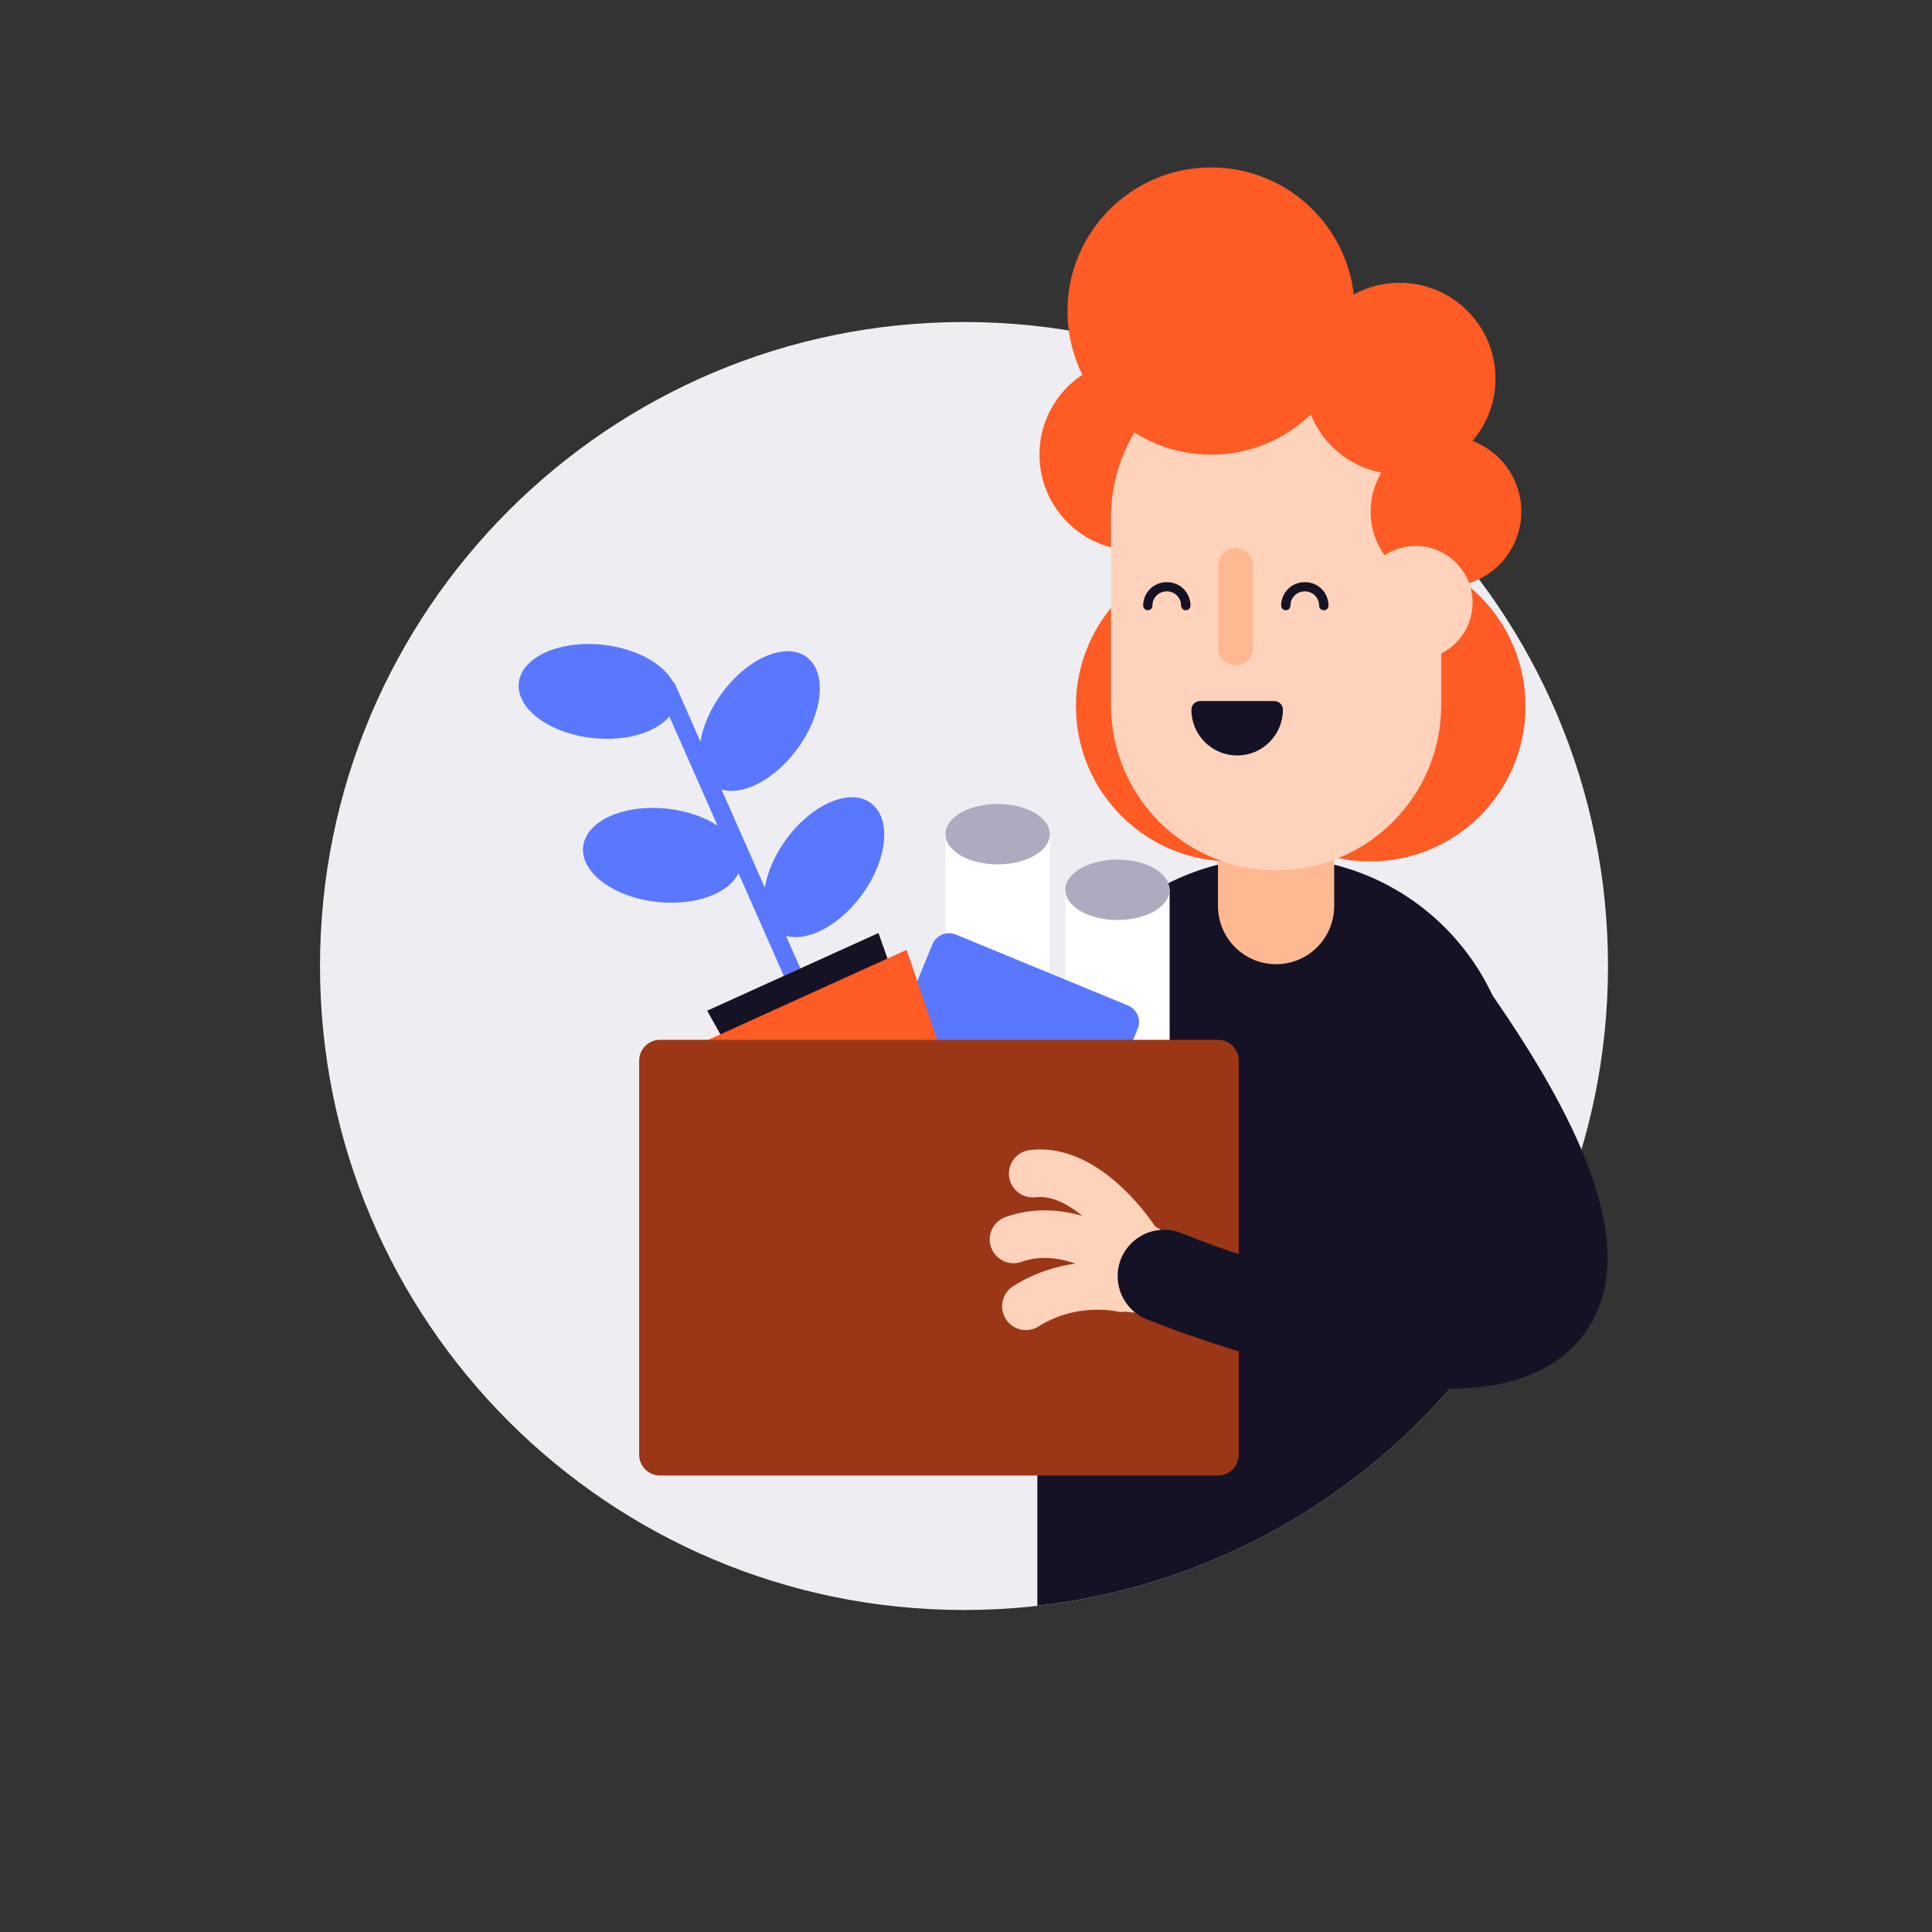
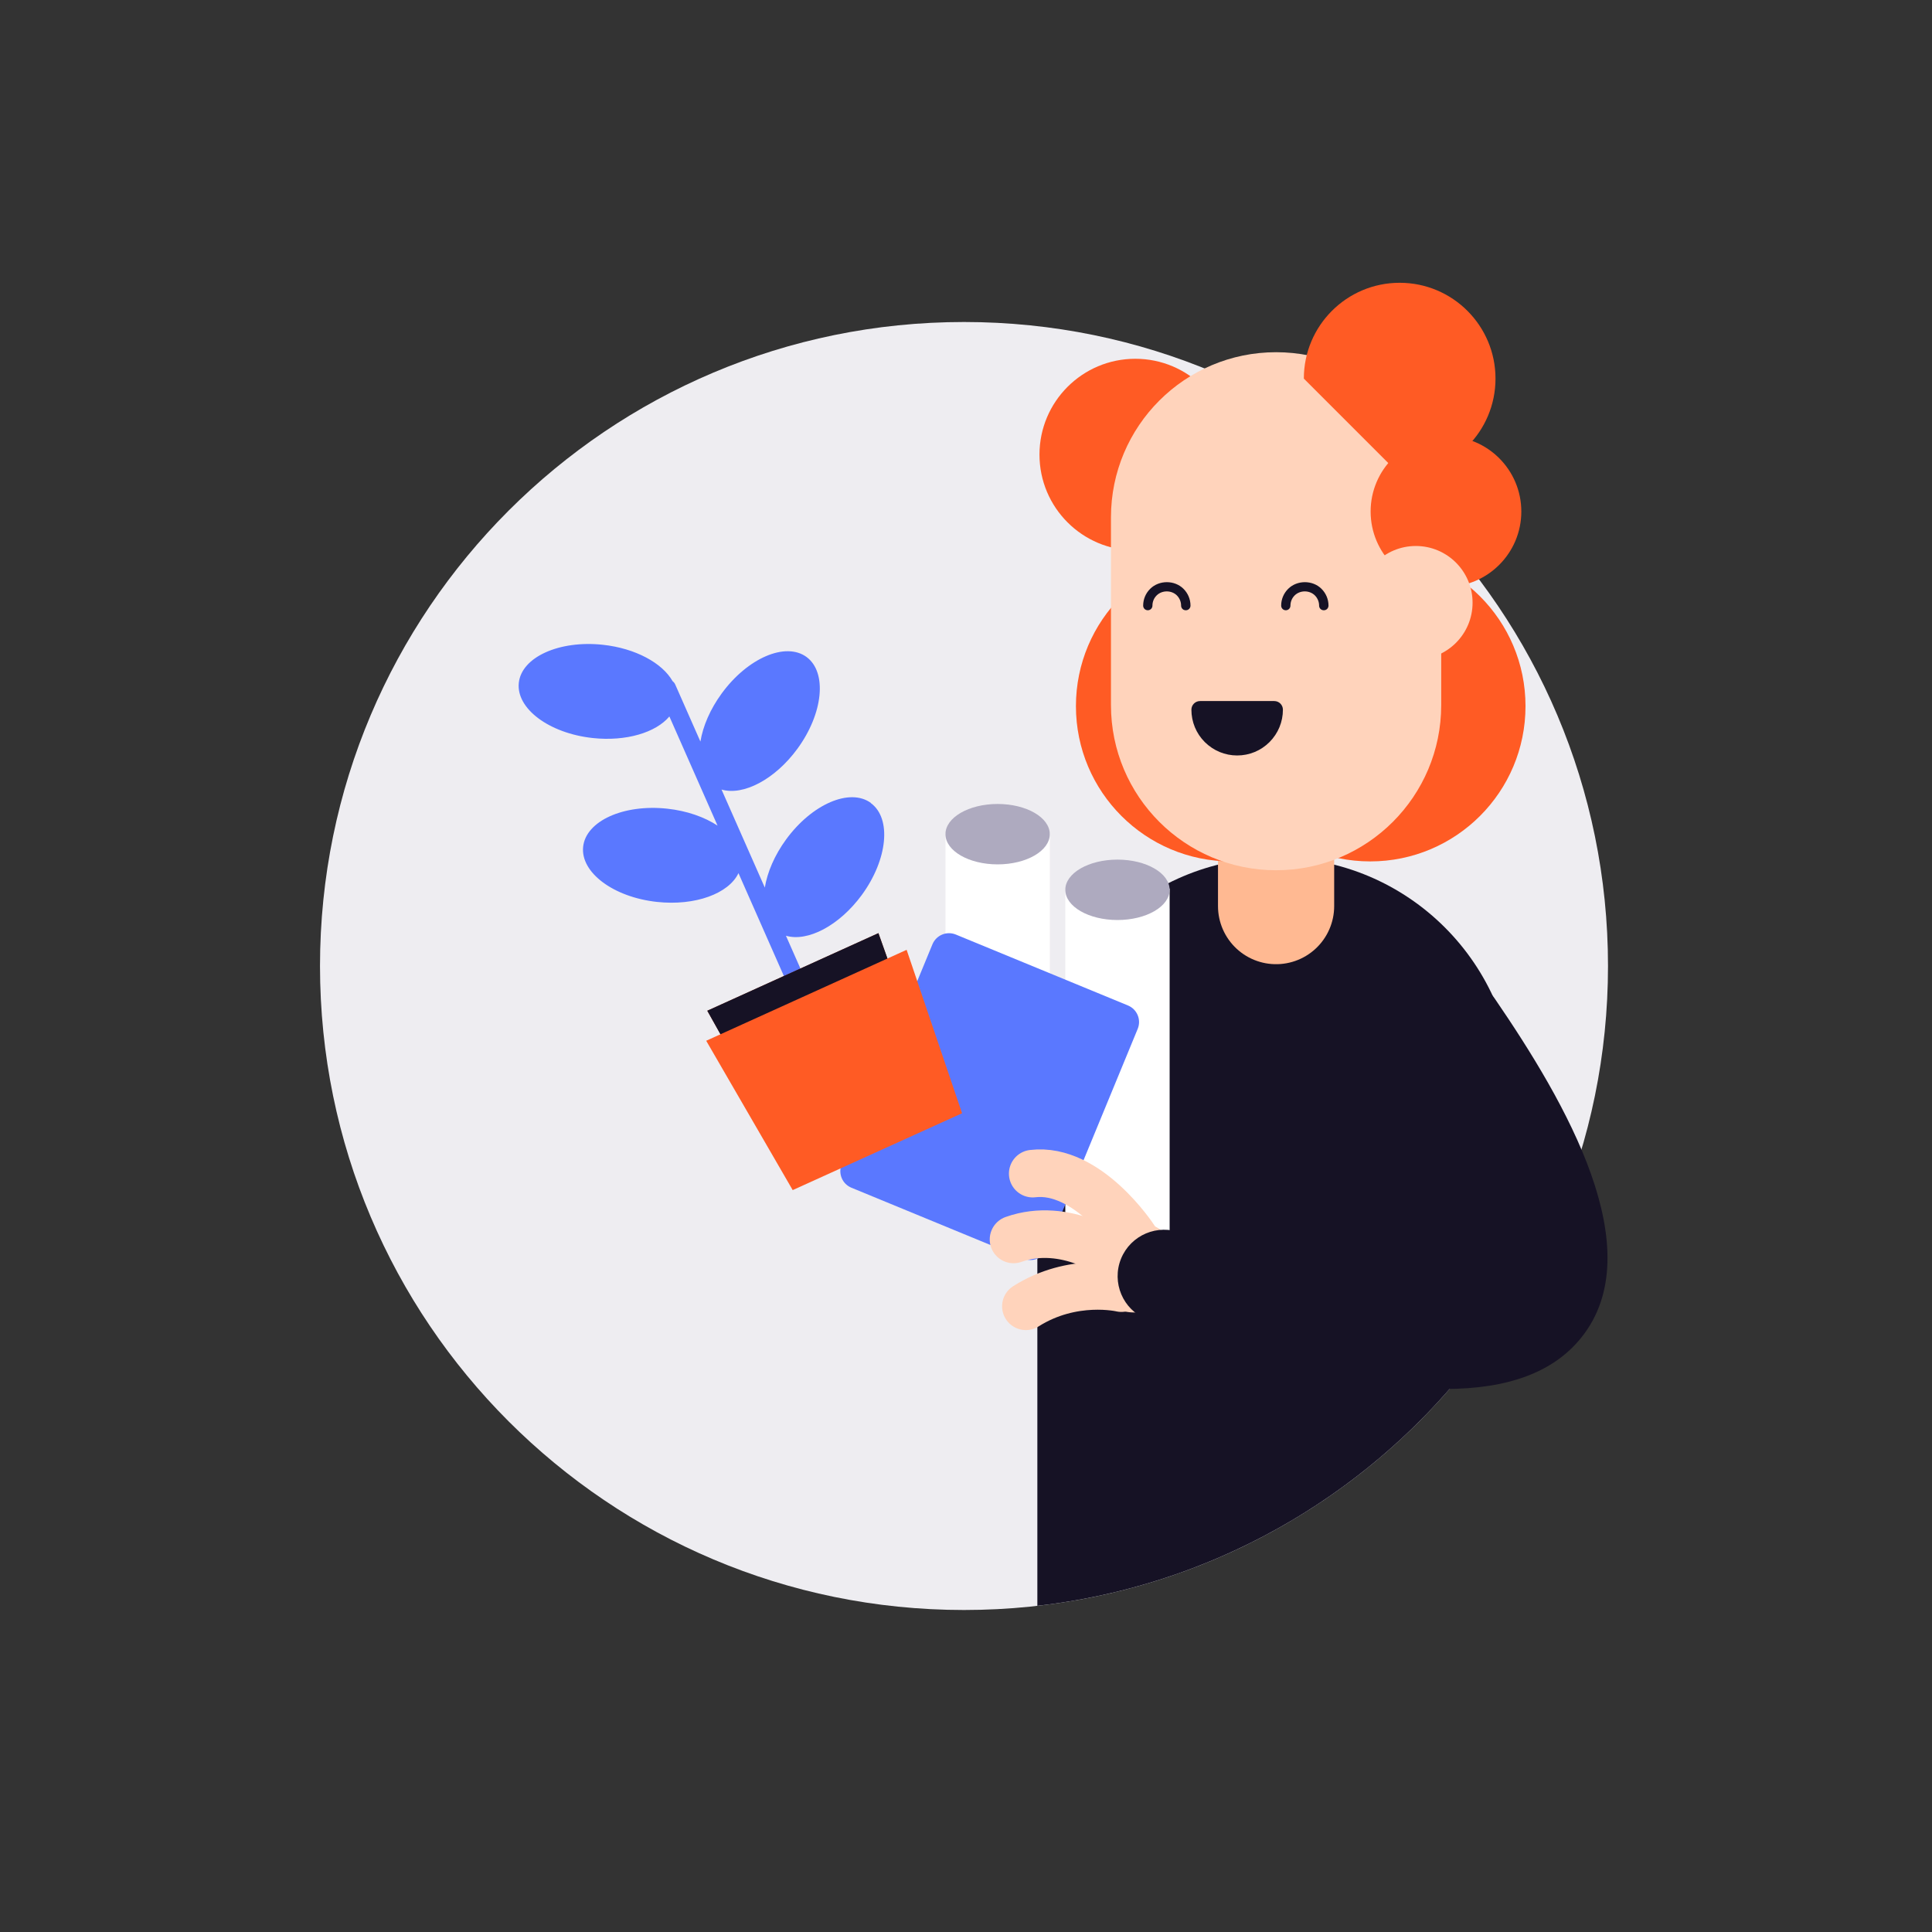
<svg xmlns="http://www.w3.org/2000/svg" width="300" height="300" viewBox="0 0 300 300" fill="none">
  <rect x="0" y="0" width="300" height="300" fill="#333333" stroke="none" />
  <path d="M149.69 250C204.919 250 249.69 205.228 249.69 150C249.69 94.772 204.919 50 149.69 50C94.462 50 49.69 94.772 49.69 150C49.69 205.228 94.462 250 149.69 250Z" fill="#EEEDF1" />
  <path d="M235.22 201.84V170.23C235.22 149.76 218.62 133.16 198.15 133.16C177.68 133.16 161.08 149.76 161.08 170.23V249.35C192.52 245.79 219.55 227.64 235.22 201.84Z" fill="#161225" />
  <path d="M163.02 129.328H146.82V184.398H163.02V129.328Z" fill="white" />
  <path d="M154.91 134.22C159.383 134.22 163.01 132.12 163.01 129.53C163.01 126.94 159.383 124.84 154.91 124.84C150.436 124.84 146.81 126.94 146.81 129.53C146.81 132.12 150.436 134.22 154.91 134.22Z" fill="#AEAABF" />
  <path d="M181.62 137.98H165.42V193.05H181.62V137.98Z" fill="white" />
  <path d="M173.52 142.86C177.993 142.86 181.62 140.761 181.62 138.17C181.62 135.58 177.993 133.48 173.52 133.48C169.046 133.48 165.42 135.58 165.42 138.17C165.42 140.761 169.046 142.86 173.52 142.86Z" fill="#AEAABF" />
  <path d="M174.082 158.681L147.362 147.668L133.278 181.839L159.997 192.852L174.082 158.681Z" fill="#5A78FF" />
  <path d="M159.99 195.649C159.64 195.649 159.28 195.579 158.93 195.439L132.21 184.429C131.53 184.149 130.98 183.609 130.7 182.929C130.42 182.249 130.41 181.479 130.7 180.799L144.79 146.629C145.38 145.209 147 144.529 148.43 145.119L175.15 156.129C176.57 156.719 177.25 158.339 176.66 159.769L162.57 193.939C162.13 195.019 161.09 195.659 159.99 195.659V195.649ZM136.91 180.339L158.48 189.229L170.44 160.209L148.87 151.319L136.91 180.339Z" fill="#5A78FF" />
  <path d="M135.23 124.681C131.98 122.311 126.09 124.841 122.07 130.341C120.27 132.801 119.15 135.441 118.76 137.821L112.04 122.601C115.4 123.591 120.32 121.051 123.82 116.271C127.84 110.771 128.47 104.391 125.23 102.011C121.98 99.641 116.09 102.171 112.07 107.671C110.27 110.131 109.15 112.771 108.76 115.151L104.85 106.291C104.76 106.081 104.61 105.901 104.44 105.771C102.86 102.971 98.7 100.671 93.61 100.121C86.84 99.391 80.99 102.031 80.56 106.031C80.13 110.031 85.27 113.871 92.04 114.601C97.23 115.161 101.86 113.741 103.94 111.251L111.42 128.201C109.39 126.871 106.67 125.901 103.6 125.571C96.82 124.841 90.98 127.481 90.55 131.481C90.12 135.481 95.26 139.321 102.03 140.051C107.96 140.691 113.17 138.751 114.67 135.581L122.15 152.531C122.38 153.061 122.9 153.371 123.44 153.371C123.63 153.371 123.82 153.331 124.01 153.251C124.72 152.941 125.05 152.101 124.73 151.391L122.04 145.301C125.4 146.291 130.31 143.751 133.82 138.971C137.84 133.471 138.47 127.091 135.23 124.711V124.681Z" fill="#5A78FF" />
  <path d="M145.36 170.118L122.91 180.308L109.83 156.948L136.4 144.898L145.36 170.118Z" fill="#9B3716" />
  <path d="M145.36 170.118L122.91 180.308L109.83 156.948L136.4 144.898L145.36 170.118Z" fill="#161225" />
  <path d="M149.39 172.868L123.09 184.798L109.66 161.608L140.78 147.488L149.39 172.868Z" fill="#FF5B24" />
  <path d="M198.15 119.109V140.699" stroke="#FFB992" stroke-width="18.04" stroke-miterlimit="10" stroke-linecap="round" />
  <path d="M212.77 133.759C226.086 133.759 236.88 122.965 236.88 109.649C236.88 96.334 226.086 85.539 212.77 85.539C199.455 85.539 188.66 96.334 188.66 109.649C188.66 122.965 199.455 133.759 212.77 133.759Z" fill="#FF5B24" />
  <path d="M191.18 133.759C204.496 133.759 215.29 122.965 215.29 109.649C215.29 96.334 204.496 85.539 191.18 85.539C177.865 85.539 167.07 96.334 167.07 109.649C167.07 122.965 177.865 133.759 191.18 133.759Z" fill="#FF5B24" />
  <path d="M176.29 85.471C184.508 85.471 191.17 78.809 191.17 70.591C191.17 62.373 184.508 55.711 176.29 55.711C168.072 55.711 161.41 62.373 161.41 70.591C161.41 78.809 168.072 85.471 176.29 85.471Z" fill="#FF5B24" />
  <path d="M223.79 80.331C223.79 66.171 212.31 54.691 198.15 54.691C183.989 54.691 172.51 66.171 172.51 80.331V109.491C172.51 123.652 183.989 135.131 198.15 135.131C212.31 135.131 223.79 123.652 223.79 109.491V80.331Z" fill="#FFD3BB" />
-   <path d="M217.34 73.67C225.558 73.67 232.22 67.008 232.22 58.79C232.22 50.572 225.558 43.91 217.34 43.91C209.122 43.91 202.46 50.572 202.46 58.79C202.46 67.008 209.122 73.67 217.34 73.67Z" fill="#FF5B24" />
+   <path d="M217.34 73.67C225.558 73.67 232.22 67.008 232.22 58.79C232.22 50.572 225.558 43.91 217.34 43.91C209.122 43.91 202.46 50.572 202.46 58.79Z" fill="#FF5B24" />
  <path d="M224.53 91.13C230.992 91.13 236.23 85.892 236.23 79.43C236.23 72.969 230.992 67.731 224.53 67.731C218.068 67.731 212.83 72.969 212.83 79.43C212.83 85.892 218.068 91.13 224.53 91.13Z" fill="#FF5B24" />
  <path d="M219.85 102.401C224.716 102.401 228.66 98.457 228.66 93.591C228.66 88.726 224.716 84.781 219.85 84.781C214.984 84.781 211.04 88.726 211.04 93.591C211.04 98.457 214.984 102.401 219.85 102.401Z" fill="#FFD3BB" />
-   <path d="M188.06 70.6C200.376 70.6 210.36 60.616 210.36 48.3C210.36 35.984 200.376 26 188.06 26C175.744 26 165.76 35.984 165.76 48.3C165.76 60.616 175.744 70.6 188.06 70.6Z" fill="#FF5B24" />
  <path d="M184.12 94.761C183.72 94.761 183.4 94.441 183.4 94.041C183.4 93.451 183.17 92.891 182.75 92.461C181.91 91.621 180.44 91.621 179.6 92.461C179.18 92.881 178.95 93.441 178.95 94.041C178.95 94.441 178.63 94.761 178.23 94.761C177.83 94.761 177.51 94.441 177.51 94.041C177.51 93.061 177.89 92.141 178.59 91.441C179.98 90.051 182.4 90.051 183.78 91.441C184.47 92.131 184.86 93.061 184.86 94.041C184.86 94.441 184.54 94.761 184.14 94.761H184.12Z" fill="#161225" />
  <path d="M205.55 94.761C205.15 94.761 204.83 94.441 204.83 94.041C204.83 93.451 204.6 92.891 204.18 92.461C203.34 91.621 201.87 91.621 201.03 92.461C200.61 92.881 200.38 93.441 200.38 94.041C200.38 94.441 200.06 94.761 199.66 94.761C199.26 94.761 198.94 94.441 198.94 94.041C198.94 93.061 199.32 92.141 200.02 91.441C201.41 90.051 203.83 90.051 205.21 91.441C205.9 92.131 206.29 93.061 206.29 94.041C206.29 94.441 205.97 94.761 205.57 94.761H205.55Z" fill="#161225" />
  <path d="M197.87 110.199C197.87 111.789 197.22 113.229 196.18 114.279C195.14 115.329 193.7 115.969 192.1 115.969C190.5 115.969 189.07 115.319 188.02 114.279C186.97 113.239 186.33 111.799 186.33 110.199H197.86H197.87Z" fill="#161225" />
  <path d="M192.11 117.309C190.21 117.309 188.43 116.569 187.08 115.229C185.74 113.889 185 112.099 185 110.199C185 109.459 185.6 108.859 186.34 108.859H197.87C198.61 108.859 199.21 109.459 199.21 110.199C199.21 112.099 198.47 113.879 197.13 115.229C195.79 116.569 194 117.309 192.1 117.309H192.11ZM187.9 111.539C188.11 112.209 188.48 112.809 188.99 113.319C189.82 114.159 190.94 114.619 192.12 114.619C193.3 114.619 194.41 114.159 195.25 113.319C195.76 112.809 196.13 112.199 196.34 111.539H187.91H187.9Z" fill="#161225" />
-   <path fill-rule="evenodd" clip-rule="evenodd" d="M191.87 85.094C193.364 85.094 194.575 86.305 194.575 87.799V100.609C194.575 102.103 193.364 103.314 191.87 103.314C190.376 103.314 189.165 102.103 189.165 100.609V87.799C189.165 86.305 190.376 85.094 191.87 85.094Z" fill="#FFB992" />
-   <path d="M189.1 161.461H102.5C100.705 161.461 99.25 162.916 99.25 164.711V225.871C99.25 227.666 100.705 229.121 102.5 229.121H189.1C190.895 229.121 192.35 227.666 192.35 225.871V164.711C192.35 162.916 190.895 161.461 189.1 161.461Z" fill="#9B3716" />
  <path d="M174.13 200.021C174.13 200.021 166.59 198.221 159.3 202.841" stroke="#FFD3BB" stroke-width="7.39" stroke-miterlimit="10" stroke-linecap="round" />
  <path d="M173.1 195.229C173.1 195.229 165.52 189.569 157.38 192.459" stroke="#FFD3BB" stroke-width="7.39" stroke-miterlimit="10" stroke-linecap="round" />
  <path d="M176.13 192.25C176.13 192.25 168.93 181.21 160.36 182.24" stroke="#FFD3BB" stroke-width="7.39" stroke-miterlimit="10" stroke-linecap="round" />
  <path d="M176.14 203.8C180.045 203.8 183.21 200.635 183.21 196.73C183.21 192.825 180.045 189.66 176.14 189.66C172.236 189.66 169.07 192.825 169.07 196.73C169.07 200.635 172.236 203.8 176.14 203.8Z" fill="#FFD3BB" />
  <path d="M224.37 215.689C218.69 215.689 212.06 214.819 204.42 213.079C190.66 209.949 178.56 205.069 178.05 204.859C174.36 203.359 172.58 199.159 174.07 195.459C175.57 191.769 179.77 189.989 183.47 191.479C203.67 199.649 229.51 204.609 234.29 198.669C236.83 195.519 234.66 184.349 220.22 163.249C217.97 159.959 218.81 155.469 222.1 153.219C225.39 150.969 229.88 151.809 232.13 155.099C243.13 171.169 256.479 194.109 245.53 207.719C241.25 213.039 234.26 215.679 224.36 215.679L224.37 215.689Z" fill="#161225" />
</svg>